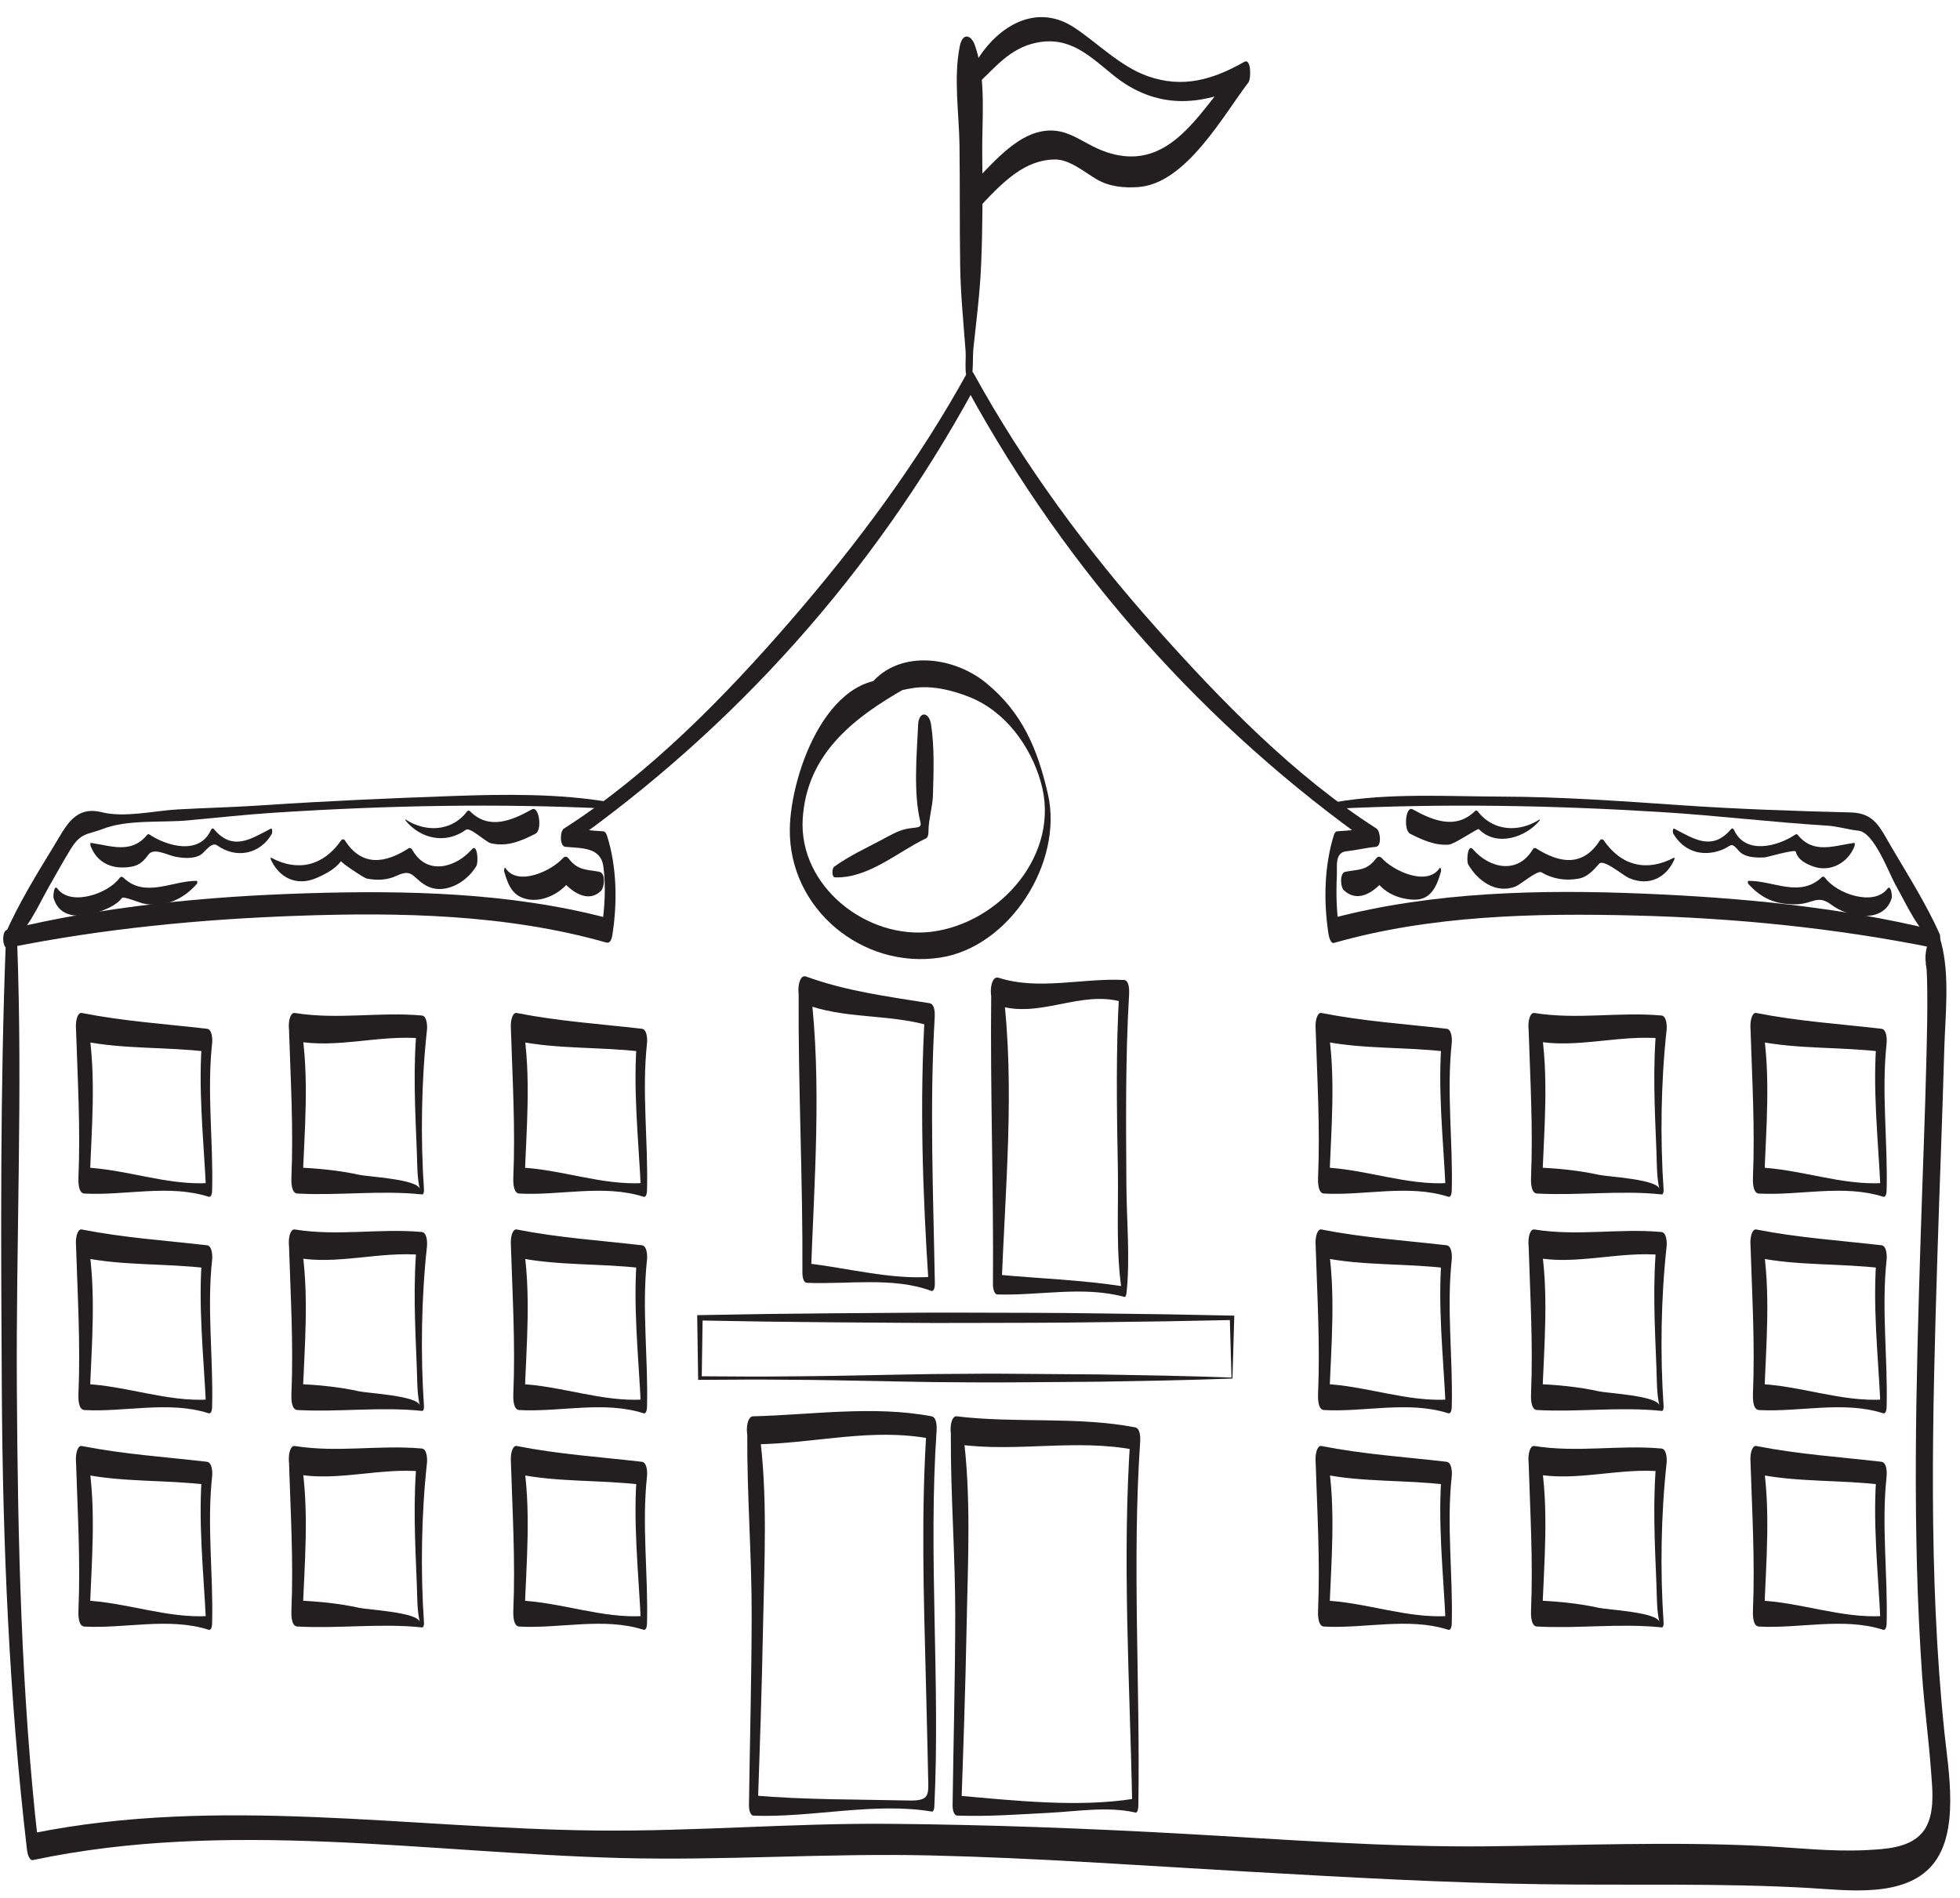
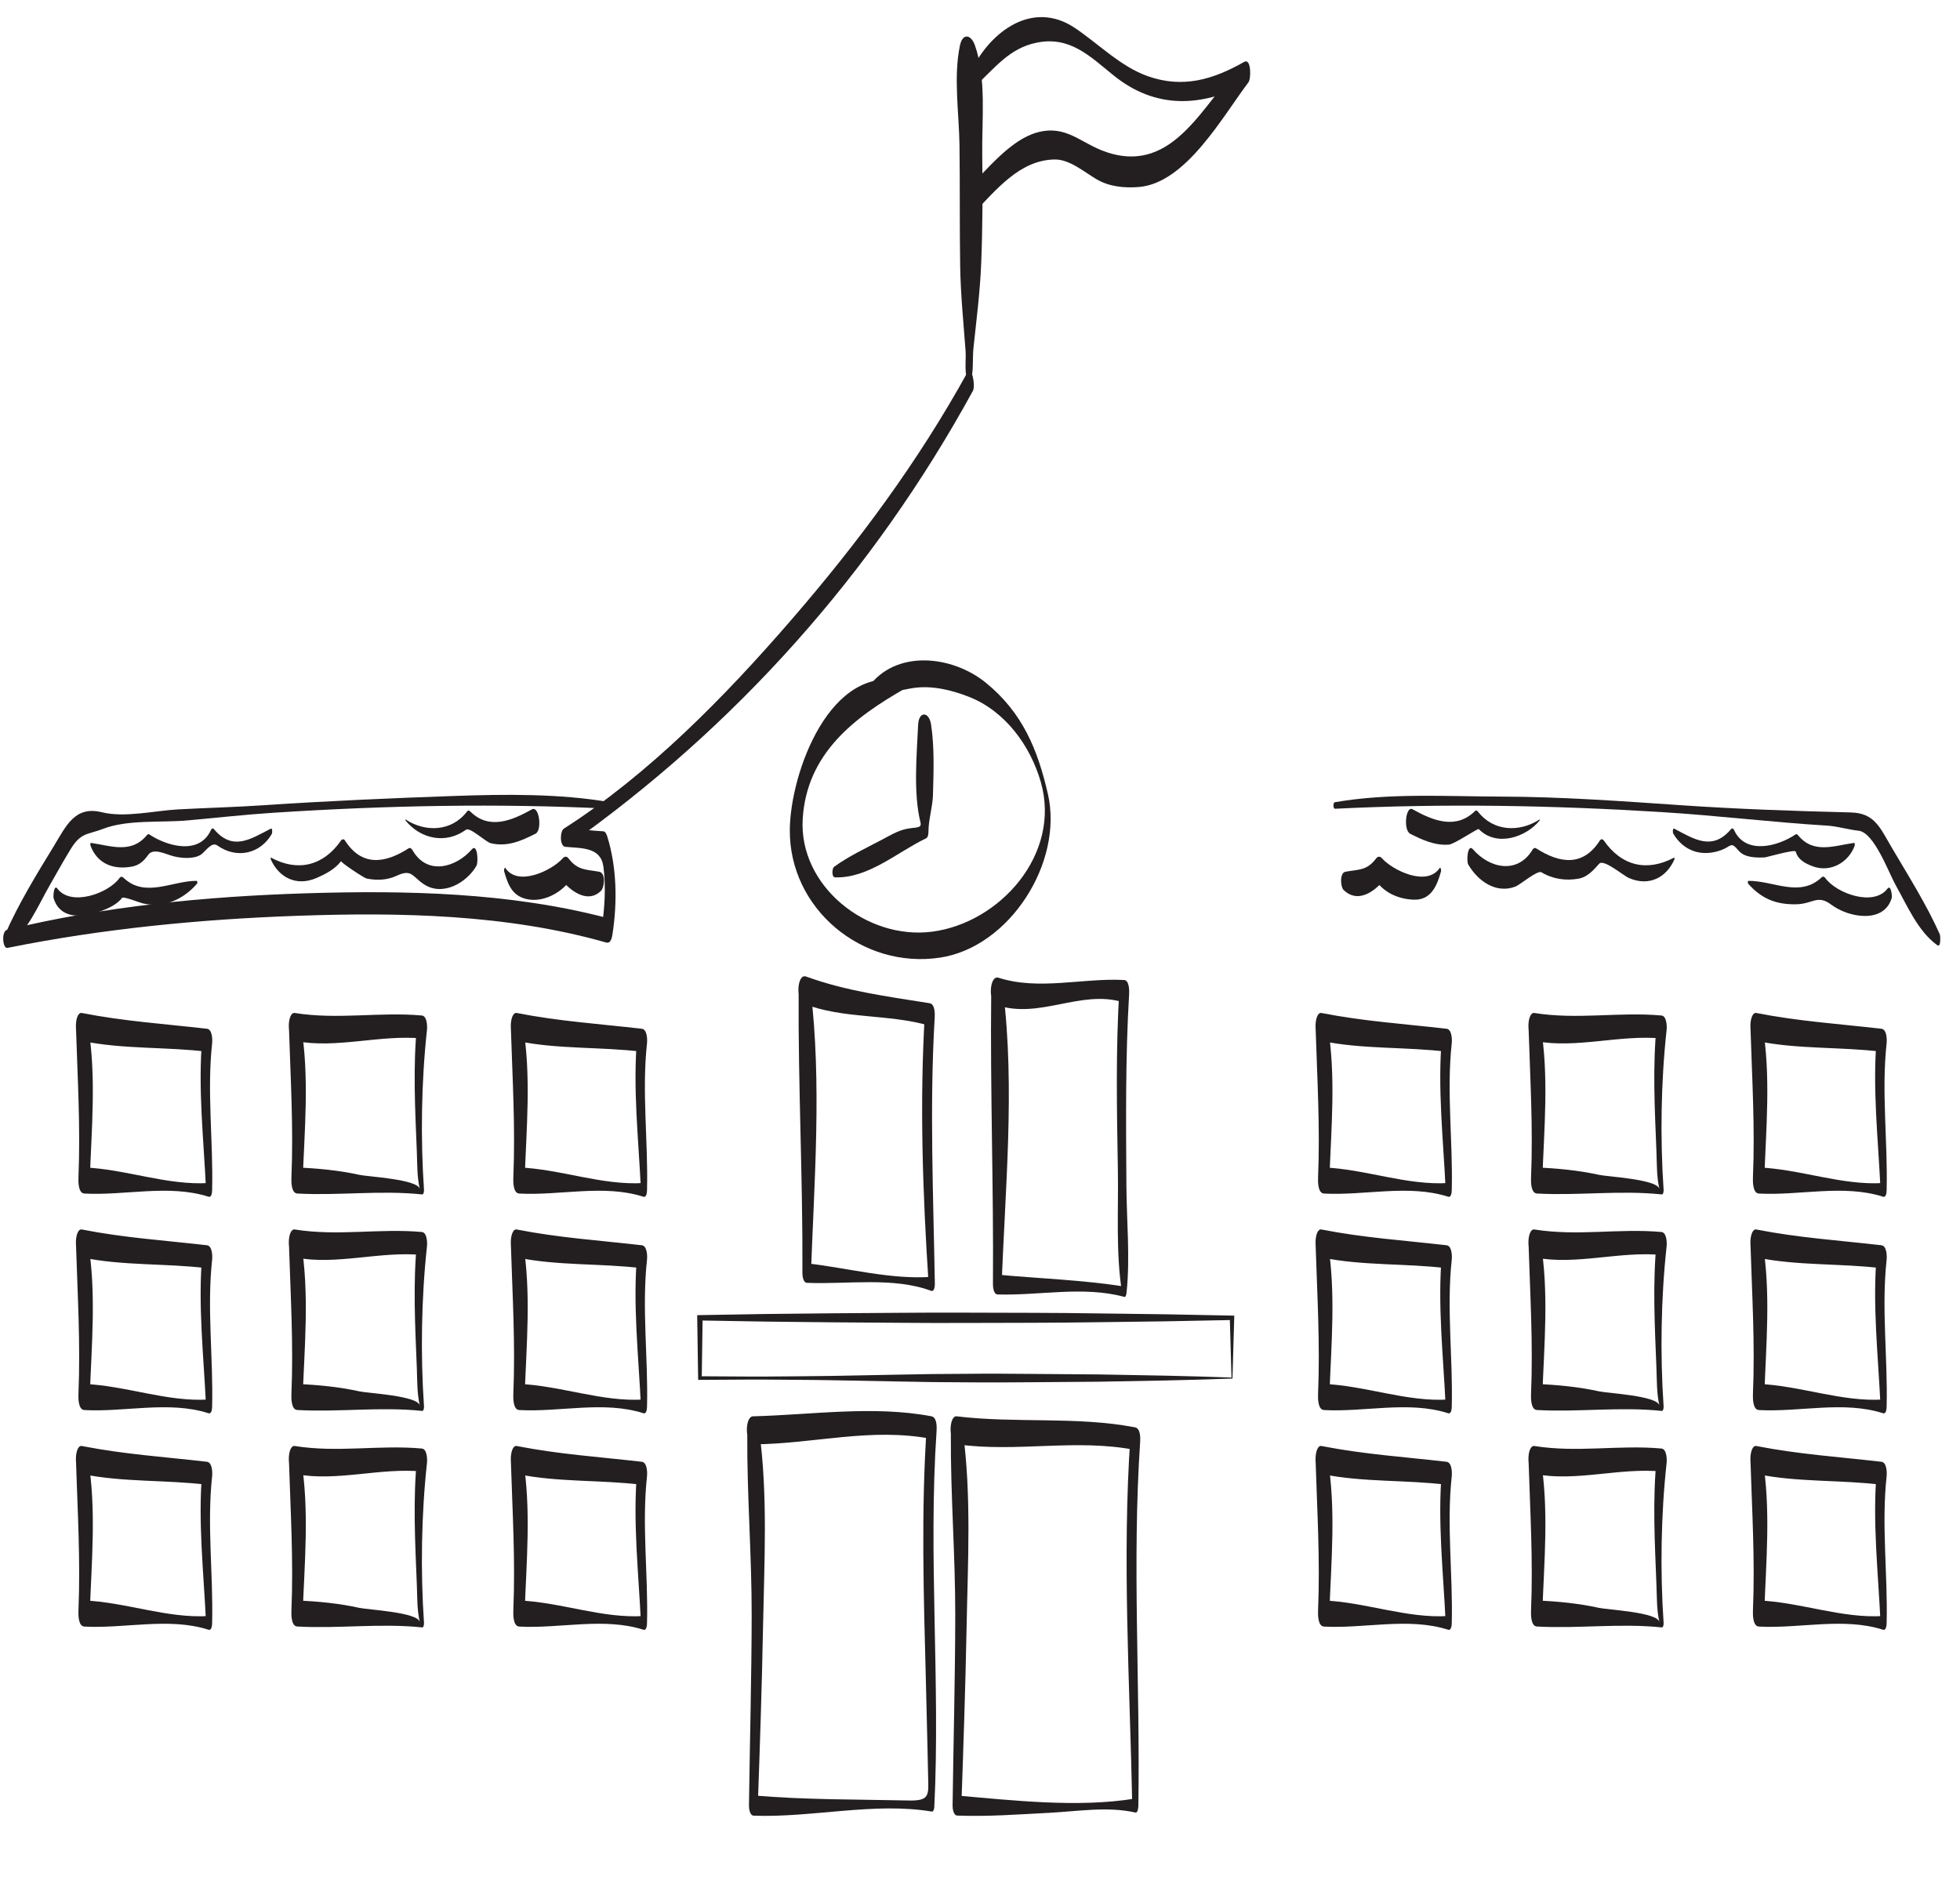
<svg xmlns="http://www.w3.org/2000/svg" height="289.7" preserveAspectRatio="xMidYMid meet" version="1.0" viewBox="64.0 67.7 299.1 289.7" width="299.1" zoomAndPan="magnify">
  <g fill="#231f20" id="change1_1">
-     <path d="M 64.902 211.113 C 64.008 234.004 64.141 257.004 64.277 279.906 C 64.414 303.359 65.395 326.781 68.129 350.086 C 68.168 350.418 68.441 351.688 69.023 351.562 C 98.617 345.293 128.863 350.445 158.707 351.246 C 174.445 351.664 190.188 350.484 205.945 350.852 C 222.094 351.227 238.211 352.402 254.336 353.32 C 269.383 354.176 284.453 355.043 299.523 355.25 C 313.047 355.438 326.504 355.051 340.016 355.816 C 345.871 356.148 354.605 357.395 358.898 352.293 C 363.094 347.312 361.328 337.898 360.727 332.129 C 358.223 308.008 358.902 283.648 359.648 259.445 C 359.977 248.871 360.406 238.305 360.703 227.734 C 360.852 222.551 361.57 216.605 360.227 211.516 C 359.18 207.539 357.398 212.789 357.922 214.766 C 357.738 214.07 357.996 215.488 358.008 215.641 C 358.074 216.676 358.086 217.715 358.102 218.754 C 358.148 222.07 358.066 225.387 357.988 228.703 C 357.766 238.105 357.375 247.504 357.082 256.906 C 356.387 279.055 355.773 301.32 357.324 323.449 C 357.664 328.25 358.316 333.02 358.668 337.816 C 358.891 340.898 359.473 345.289 357.035 347.707 C 354.984 349.742 351.578 349.891 348.883 350.035 C 343.461 350.32 338 349.656 332.59 349.395 C 318.805 348.727 304.984 349.312 291.191 349.461 C 275.633 349.625 260.047 348.406 244.516 347.543 C 229.699 346.719 214.844 346.164 200.008 346.031 C 184.996 345.891 170.039 347.207 155.039 347.051 C 126.367 346.746 97.355 341.73 68.922 347.484 C 69.223 347.977 69.52 348.469 69.82 348.961 C 67.223 326.035 66.719 302.902 66.574 279.852 C 66.426 257.117 67.484 234.32 66.621 211.602 C 66.555 209.883 64.992 208.797 64.902 211.113" fill="inherit" />
    <path d="M 65.141 212.355 C 79.652 209.426 94.512 207.984 109.293 207.461 C 124.969 206.902 141.305 207.211 156.488 211.531 C 157.25 211.75 157.398 210.715 157.48 210.176 C 158.215 205.375 158.129 199.996 156.664 195.336 C 156.57 195.051 156.414 194.578 156.043 194.562 C 154.086 194.473 152.172 194.16 150.215 194.102 C 150.293 195.027 150.367 195.953 150.445 196.879 C 176.242 178.695 197.273 155.105 212.465 127.352 C 212.906 126.539 212.258 123.395 211.656 124.484 C 204.145 138.125 194.93 150.535 184.758 162.293 C 174.703 173.922 163.07 185.824 150.051 194.152 C 149.43 194.551 149.383 196.852 150.281 196.934 C 152.781 197.16 155.688 196.965 156.082 199.969 C 156.48 202.996 156.277 206.188 155.848 209.199 C 156.105 208.727 156.363 208.254 156.617 207.781 C 141.762 203.891 125.988 203.551 110.727 204.023 C 95.441 204.5 79.957 205.988 65.074 209.602 C 64.188 209.816 64.391 212.508 65.141 212.355" fill="inherit" />
-     <path d="M 359.039 209.602 C 344.609 206.102 329.695 204.699 314.887 204.078 C 299.164 203.422 282.777 203.773 267.469 207.781 C 267.75 208.242 268.027 208.703 268.309 209.16 C 267.934 206.543 267.883 203.918 268.008 201.277 C 268.074 199.898 267.652 197.805 269.461 197.613 C 270.973 197.449 272.441 197.074 273.965 196.934 C 274.891 196.852 274.652 194.523 274.062 194.145 C 261.445 186.066 250.395 174.691 240.477 163.566 C 229.844 151.637 220.32 138.734 212.605 124.727 C 211.73 123.137 211.188 126.301 211.633 127.113 C 226.863 154.938 247.914 178.66 273.801 196.887 C 273.832 195.957 273.863 195.027 273.898 194.102 C 271.938 194.16 270.02 194.473 268.062 194.562 C 267.824 194.574 267.645 194.844 267.582 195.043 C 266.066 199.832 265.969 205.27 266.727 210.215 C 266.77 210.492 267.023 211.75 267.562 211.598 C 282.395 207.371 298.141 207.035 313.453 207.414 C 328.723 207.789 344.129 209.328 359.109 212.355 C 359.832 212.504 359.934 209.82 359.039 209.602" fill="inherit" />
    <path d="M 75.602 224.738 C 75.84 232.324 76.293 239.738 75.973 247.344 C 75.945 247.949 75.914 249.793 76.871 249.844 C 83.02 250.184 89.781 248.398 95.809 250.324 C 96.328 250.492 96.363 249.594 96.371 249.285 C 96.555 241.809 95.562 234.367 96.371 226.898 C 96.434 226.328 96.398 224.789 95.578 224.695 C 89.09 223.949 82.922 223.551 76.48 222.289 C 75.363 222.07 75.168 226.27 76.586 226.566 C 82.762 227.848 89.371 227.43 95.664 228.207 C 95.398 227.473 95.137 226.734 94.871 226 C 94.18 233.766 95.086 241.551 95.445 249.309 C 95.59 248.949 95.734 248.594 95.883 248.234 C 89.547 248.648 83.105 246.09 76.773 245.859 C 77.082 246.516 77.387 247.176 77.695 247.832 C 77.957 240.02 78.742 231.867 77.418 224.125 C 77.008 221.707 75.539 222.836 75.602 224.738" fill="inherit" />
    <path d="M 141.965 224.738 C 142.203 232.324 142.656 239.738 142.336 247.344 C 142.309 247.949 142.277 249.793 143.234 249.844 C 149.383 250.184 156.145 248.398 162.176 250.328 C 162.691 250.492 162.73 249.594 162.738 249.285 C 162.922 241.809 161.926 234.367 162.734 226.898 C 162.797 226.328 162.762 224.789 161.941 224.695 C 155.453 223.949 149.285 223.551 142.848 222.289 C 141.73 222.07 141.535 226.27 142.949 226.566 C 149.125 227.848 155.734 227.43 162.027 228.207 C 161.762 227.473 161.496 226.734 161.234 226 C 160.543 233.766 161.449 241.551 161.809 249.309 C 161.953 248.949 162.102 248.594 162.246 248.234 C 155.91 248.648 149.469 246.09 143.137 245.859 C 143.445 246.516 143.75 247.176 144.055 247.832 C 144.32 240.02 145.105 231.871 143.785 224.125 C 143.371 221.707 141.906 222.836 141.965 224.738" fill="inherit" />
    <path d="M 108.102 224.738 C 108.34 232.32 108.793 239.742 108.473 247.344 C 108.445 247.949 108.414 249.785 109.367 249.84 C 115.723 250.188 122.035 249.305 128.422 249.977 C 128.676 250 128.711 249.43 128.703 249.289 C 128.164 241.383 128.297 232.758 129.156 224.875 C 129.219 224.32 129.184 222.746 128.363 222.672 C 121.816 222.09 115.586 223.344 108.98 222.289 C 107.816 222.102 107.691 226.297 109.086 226.566 C 115.379 227.781 122 225.555 128.449 226.184 C 128.184 225.445 127.922 224.715 127.656 223.977 C 126.996 230.43 127.352 237.016 127.609 243.477 C 127.684 245.336 127.633 247.316 128.059 249.137 C 127.711 247.648 120.129 247.277 118.832 246.988 C 115.762 246.309 112.41 245.98 109.27 245.867 C 109.57 246.695 109.871 247.527 110.168 248.359 C 110.441 240.375 111.266 232.043 109.918 224.125 C 109.508 221.707 108.039 222.836 108.102 224.738" fill="inherit" />
    <path d="M 75.602 257.777 C 75.84 265.363 76.293 272.777 75.973 280.383 C 75.945 280.988 75.914 282.832 76.871 282.883 C 83.02 283.227 89.781 281.441 95.809 283.367 C 96.328 283.531 96.363 282.637 96.371 282.328 C 96.555 274.848 95.562 267.406 96.371 259.941 C 96.434 259.367 96.398 257.828 95.578 257.734 C 89.09 256.988 82.922 256.594 76.48 255.328 C 75.363 255.109 75.168 259.312 76.586 259.605 C 82.762 260.891 89.371 260.469 95.664 261.246 C 95.398 260.512 95.137 259.777 94.871 259.043 C 94.18 266.805 95.086 274.59 95.445 282.352 C 95.59 281.992 95.734 281.633 95.883 281.273 C 89.547 281.688 83.105 279.129 76.773 278.898 C 77.082 279.555 77.387 280.215 77.695 280.871 C 77.957 273.059 78.742 264.906 77.418 257.164 C 77.008 254.746 75.539 255.875 75.602 257.777" fill="inherit" />
    <path d="M 141.965 257.777 C 142.203 265.363 142.656 272.777 142.336 280.383 C 142.309 280.988 142.277 282.832 143.234 282.883 C 149.383 283.227 156.145 281.441 162.176 283.367 C 162.691 283.531 162.73 282.637 162.738 282.328 C 162.922 274.848 161.926 267.41 162.734 259.941 C 162.797 259.367 162.762 257.828 161.941 257.734 C 155.453 256.988 149.285 256.594 142.848 255.328 C 141.73 255.109 141.535 259.312 142.949 259.605 C 149.125 260.891 155.734 260.469 162.027 261.246 C 161.762 260.512 161.496 259.777 161.234 259.043 C 160.543 266.805 161.449 274.59 161.809 282.352 C 161.953 281.992 162.102 281.633 162.246 281.273 C 155.91 281.688 149.469 279.129 143.137 278.898 C 143.445 279.555 143.75 280.215 144.055 280.871 C 144.32 273.059 145.105 264.91 143.785 257.164 C 143.371 254.746 141.906 255.875 141.965 257.777" fill="inherit" />
    <path d="M 108.102 257.777 C 108.34 265.359 108.793 272.781 108.473 280.383 C 108.445 280.988 108.414 282.824 109.367 282.879 C 115.723 283.23 122.035 282.348 128.422 283.016 C 128.676 283.043 128.711 282.469 128.703 282.332 C 128.164 274.422 128.297 265.797 129.156 257.914 C 129.219 257.363 129.184 255.785 128.363 255.711 C 121.816 255.129 115.586 256.383 108.98 255.328 C 107.816 255.145 107.691 259.336 109.086 259.605 C 115.379 260.82 122 258.594 128.449 259.223 C 128.184 258.488 127.922 257.754 127.656 257.02 C 126.996 263.469 127.352 270.055 127.609 276.52 C 127.684 278.375 127.633 280.359 128.059 282.176 C 127.711 280.688 120.129 280.316 118.832 280.031 C 115.762 279.348 112.41 279.02 109.27 278.906 C 109.57 279.734 109.871 280.566 110.168 281.398 C 110.441 273.414 111.266 265.082 109.918 257.164 C 109.508 254.746 108.039 255.875 108.102 257.777" fill="inherit" />
    <path d="M 75.602 290.824 C 75.84 298.406 76.293 305.82 75.973 313.422 C 75.945 314.031 75.914 315.871 76.871 315.926 C 83.02 316.266 89.781 314.48 95.809 316.406 C 96.328 316.57 96.363 315.676 96.371 315.367 C 96.555 307.891 95.562 300.449 96.371 292.984 C 96.434 292.41 96.398 290.875 95.578 290.777 C 89.094 290.027 82.922 289.633 76.48 288.371 C 75.363 288.152 75.168 292.355 76.586 292.648 C 82.762 293.93 89.371 293.508 95.664 294.293 C 95.398 293.559 95.137 292.82 94.871 292.086 C 94.18 299.848 95.086 307.633 95.445 315.391 C 95.59 315.031 95.734 314.672 95.883 314.312 C 89.547 314.73 83.105 312.172 76.773 311.941 C 77.082 312.598 77.387 313.254 77.695 313.91 C 77.957 306.102 78.742 297.953 77.418 290.211 C 77.008 287.793 75.539 288.922 75.602 290.824" fill="inherit" />
    <path d="M 141.965 290.824 C 142.203 298.406 142.656 305.82 142.336 313.422 C 142.309 314.031 142.277 315.871 143.234 315.926 C 149.383 316.266 156.145 314.48 162.176 316.406 C 162.691 316.57 162.73 315.676 162.738 315.367 C 162.922 307.891 161.926 300.449 162.734 292.984 C 162.797 292.41 162.762 290.875 161.941 290.777 C 155.457 290.031 149.285 289.633 142.848 288.371 C 141.73 288.152 141.535 292.355 142.949 292.648 C 149.129 293.93 155.734 293.512 162.027 294.293 C 161.762 293.559 161.496 292.82 161.234 292.086 C 160.543 299.848 161.449 307.633 161.809 315.391 C 161.953 315.031 162.102 314.672 162.246 314.312 C 155.91 314.73 149.469 312.172 143.137 311.941 C 143.445 312.598 143.75 313.254 144.055 313.91 C 144.32 306.102 145.105 297.953 143.785 290.211 C 143.371 287.793 141.906 288.922 141.965 290.824" fill="inherit" />
    <path d="M 108.102 290.824 C 108.34 298.406 108.793 305.824 108.473 313.426 C 108.445 314.031 108.414 315.867 109.367 315.918 C 115.723 316.27 122.035 315.387 128.422 316.055 C 128.676 316.082 128.711 315.508 128.703 315.371 C 128.164 307.465 128.297 298.84 129.156 290.961 C 129.219 290.406 129.184 288.828 128.363 288.754 C 121.816 288.168 115.586 289.422 108.98 288.371 C 107.816 288.188 107.691 292.379 109.086 292.648 C 115.379 293.859 122 291.633 128.449 292.266 C 128.184 291.531 127.922 290.797 127.656 290.062 C 126.996 296.512 127.352 303.094 127.609 309.559 C 127.684 311.414 127.633 313.398 128.059 315.215 C 127.707 313.73 120.129 313.359 118.832 313.07 C 115.762 312.387 112.41 312.062 109.27 311.945 C 109.57 312.777 109.871 313.609 110.168 314.441 C 110.441 306.457 111.266 298.125 109.918 290.211 C 109.508 287.793 108.039 288.922 108.102 290.824" fill="inherit" />
    <path d="M 264.77 224.738 C 265.008 232.324 265.461 239.738 265.141 247.344 C 265.113 247.949 265.082 249.793 266.039 249.844 C 272.188 250.184 278.949 248.398 284.98 250.324 C 285.496 250.492 285.535 249.594 285.543 249.285 C 285.727 241.809 284.73 234.367 285.539 226.898 C 285.602 226.328 285.566 224.789 284.746 224.695 C 278.258 223.949 272.09 223.551 265.652 222.289 C 264.535 222.07 264.34 226.27 265.754 226.566 C 271.93 227.848 278.539 227.43 284.832 228.207 C 284.566 227.473 284.305 226.734 284.039 226 C 283.348 233.766 284.254 241.551 284.613 249.309 C 284.762 248.949 284.906 248.594 285.051 248.234 C 278.715 248.648 272.273 246.09 265.941 245.859 C 266.25 246.516 266.555 247.176 266.859 247.832 C 267.125 240.02 267.91 231.871 266.59 224.125 C 266.176 221.707 264.711 222.836 264.77 224.738" fill="inherit" />
    <path d="M 331.133 224.738 C 331.371 232.324 331.824 239.738 331.504 247.344 C 331.48 247.949 331.449 249.793 332.406 249.844 C 338.555 250.184 345.312 248.398 351.344 250.324 C 351.859 250.492 351.898 249.594 351.906 249.285 C 352.086 241.809 351.094 234.367 351.902 226.898 C 351.965 226.328 351.93 224.789 351.109 224.695 C 344.621 223.949 338.453 223.551 332.012 222.289 C 330.895 222.07 330.699 226.27 332.117 226.566 C 338.293 227.848 344.902 227.43 351.195 228.207 C 350.93 227.473 350.664 226.734 350.402 226 C 349.711 233.766 350.617 241.551 350.977 249.309 C 351.121 248.949 351.27 248.594 351.414 248.234 C 345.078 248.648 338.637 246.09 332.309 245.859 C 332.613 246.516 332.922 247.176 333.227 247.832 C 333.488 240.02 334.273 231.867 332.949 224.125 C 332.539 221.707 331.07 222.836 331.133 224.738" fill="inherit" />
    <path d="M 297.27 224.738 C 297.508 232.32 297.957 239.742 297.641 247.344 C 297.613 247.949 297.582 249.785 298.539 249.84 C 304.891 250.188 311.203 249.305 317.594 249.977 C 317.844 250 317.883 249.43 317.871 249.289 C 317.332 241.383 317.465 232.754 318.328 224.875 C 318.387 224.32 318.355 222.746 317.531 222.672 C 310.984 222.09 304.754 223.344 298.148 222.289 C 296.984 222.102 296.859 226.297 298.254 226.566 C 304.547 227.777 311.172 225.555 317.617 226.184 C 317.355 225.445 317.09 224.715 316.824 223.977 C 316.168 230.43 316.52 237.016 316.777 243.477 C 316.852 245.336 316.801 247.316 317.227 249.137 C 316.879 247.648 309.301 247.277 308 246.988 C 304.93 246.309 301.582 245.98 298.441 245.867 C 298.746 246.52 299.051 247.176 299.355 247.832 C 299.621 240.02 300.406 231.871 299.086 224.125 C 298.676 221.707 297.207 222.836 297.27 224.738" fill="inherit" />
    <path d="M 185.875 219.352 C 185.793 233.547 186.527 247.777 186.449 261.992 C 186.445 262.391 186.562 263.441 187.137 263.469 C 193.184 263.73 200.305 262.535 206.082 264.688 C 206.598 264.879 206.664 263.922 206.66 263.625 C 206.43 250.09 205.84 236.496 206.637 222.969 C 206.672 222.371 206.68 220.926 205.852 220.797 C 199.438 219.773 193.156 218.957 187.008 216.727 C 185.613 216.223 185.445 220.41 186.609 220.863 C 192.793 223.262 199.418 222.391 205.734 224.199 C 205.543 223.496 205.348 222.789 205.156 222.086 C 204.309 235.855 204.805 249.887 205.711 263.648 C 205.859 263.281 206.008 262.914 206.156 262.551 C 199.98 263.016 193.227 261.176 187.062 260.484 C 187.289 261.109 187.512 261.73 187.738 262.355 C 188.246 248 189.426 233.039 187.695 218.738 C 187.395 216.246 185.887 217.516 185.875 219.352" fill="inherit" />
    <path d="M 178.035 286.664 C 177.98 295.879 178.727 305.098 178.707 314.324 C 178.688 323.965 178.422 333.617 178.293 343.254 C 178.289 343.664 178.414 344.762 179.008 344.785 C 187.918 345.117 197.426 342.68 206.207 344.16 C 206.473 344.207 206.57 343.625 206.578 343.473 C 207.504 324.34 205.633 305.16 206.926 286.012 C 206.965 285.395 206.965 283.992 206.141 283.836 C 197.297 282.16 187.848 283.613 178.918 283.84 C 177.598 283.871 177.691 288.125 179.023 288.117 C 188.328 288.039 196.938 285.496 206.227 287.301 C 205.965 286.574 205.703 285.852 205.441 285.125 C 204.535 298.164 204.957 311.254 205.293 324.309 C 205.375 327.582 205.457 330.852 205.531 334.125 C 205.566 335.684 205.594 337.242 205.633 338.797 C 205.703 341.609 205.918 342.543 202.703 342.469 C 194.766 342.293 186.848 342.379 178.93 341.691 C 179.164 342.34 179.398 342.984 179.629 343.633 C 179.949 334.441 180.266 325.254 180.438 316.051 C 180.625 306.156 181.199 295.883 179.855 286.051 C 179.516 283.57 178.047 284.82 178.035 286.664" fill="inherit" />
    <path d="M 209.102 286.664 C 209.047 295.879 209.793 305.098 209.773 314.324 C 209.758 323.965 209.492 333.621 209.367 343.254 C 209.359 343.66 209.488 344.75 210.074 344.77 C 214.781 344.949 219.371 344.59 224.062 344.352 C 228.422 344.129 232.973 343.34 237.277 344.305 C 237.672 344.391 237.715 343.406 237.715 343.227 C 238.008 324.719 236.746 306.191 237.992 287.695 C 238.031 287.078 238.031 285.68 237.207 285.52 C 228.316 283.82 218.977 284.93 209.984 283.84 C 208.785 283.695 208.688 287.922 210.09 288.117 C 219.211 289.383 228.172 287.203 237.293 288.984 C 237.031 288.262 236.77 287.535 236.512 286.809 C 235.211 305.574 236.414 324.469 236.785 343.25 C 236.934 342.891 237.078 342.531 237.223 342.172 C 228.617 343.59 218.652 342.465 209.996 341.707 C 210.23 342.348 210.461 342.988 210.691 343.629 C 211.012 334.445 211.328 325.254 211.504 316.051 C 211.688 306.156 212.266 295.883 210.922 286.051 C 210.582 283.57 209.113 284.82 209.102 286.664" fill="inherit" />
    <path d="M 215.258 219.535 C 215.102 234.25 215.637 249.016 215.527 263.742 C 215.523 264.141 215.645 265.227 216.227 265.242 C 222.668 265.438 229.266 263.91 235.586 265.617 C 235.809 265.68 235.895 265.141 235.906 265.027 C 236.48 259.672 235.926 254.043 235.891 248.664 C 235.832 238.934 235.727 229.141 236.305 219.422 C 236.336 218.898 236.348 217.293 235.523 217.254 C 229.184 216.926 222.551 218.883 216.387 216.914 C 214.953 216.453 214.824 220.648 215.992 221.047 C 222.625 223.328 228.879 218.656 235.406 220.652 C 235.215 219.949 235.02 219.242 234.828 218.539 C 234.254 227.781 234.43 237.062 234.59 246.316 C 234.691 252.438 234.258 258.977 235.238 265.047 C 235.34 264.711 235.445 264.371 235.547 264.035 C 229.086 263.008 222.648 262.828 216.152 262.211 C 216.383 262.844 216.609 263.477 216.84 264.113 C 217.367 249.27 218.914 233.711 217.074 218.922 C 216.766 216.43 215.273 217.707 215.258 219.535" fill="inherit" />
    <path d="M 264.77 257.777 C 265.008 265.363 265.461 272.777 265.141 280.383 C 265.113 280.988 265.082 282.832 266.039 282.883 C 272.188 283.227 278.949 281.441 284.98 283.367 C 285.496 283.531 285.535 282.637 285.543 282.328 C 285.727 274.848 284.73 267.41 285.539 259.941 C 285.602 259.367 285.566 257.828 284.746 257.734 C 278.258 256.988 272.09 256.594 265.652 255.328 C 264.535 255.109 264.34 259.312 265.754 259.605 C 271.93 260.891 278.539 260.469 284.832 261.246 C 284.566 260.512 284.305 259.777 284.039 259.043 C 283.348 266.805 284.254 274.59 284.613 282.352 C 284.762 281.992 284.906 281.633 285.051 281.273 C 278.715 281.688 272.273 279.129 265.941 278.898 C 266.25 279.555 266.555 280.215 266.859 280.871 C 267.125 273.059 267.91 264.91 266.59 257.164 C 266.176 254.746 264.711 255.875 264.77 257.777" fill="inherit" />
    <path d="M 331.133 257.777 C 331.371 265.363 331.824 272.777 331.504 280.383 C 331.48 280.988 331.449 282.832 332.406 282.883 C 338.555 283.227 345.312 281.441 351.344 283.367 C 351.859 283.531 351.898 282.637 351.906 282.328 C 352.086 274.848 351.094 267.406 351.902 259.941 C 351.965 259.367 351.93 257.828 351.109 257.734 C 344.621 256.988 338.453 256.594 332.012 255.328 C 330.895 255.109 330.699 259.312 332.117 259.605 C 338.293 260.891 344.902 260.469 351.195 261.246 C 350.93 260.512 350.664 259.777 350.402 259.043 C 349.711 266.805 350.617 274.59 350.977 282.352 C 351.121 281.992 351.27 281.633 351.414 281.273 C 345.078 281.688 338.637 279.129 332.309 278.898 C 332.613 279.555 332.922 280.215 333.227 280.871 C 333.488 273.059 334.273 264.906 332.949 257.164 C 332.539 254.746 331.07 255.875 331.133 257.777" fill="inherit" />
    <path d="M 297.27 257.777 C 297.508 265.359 297.957 272.781 297.641 280.383 C 297.613 280.988 297.582 282.824 298.539 282.879 C 304.891 283.23 311.203 282.348 317.594 283.016 C 317.844 283.043 317.883 282.469 317.871 282.332 C 317.332 274.422 317.465 265.797 318.328 257.914 C 318.387 257.363 318.355 255.785 317.531 255.711 C 310.984 255.129 304.754 256.383 298.148 255.328 C 296.984 255.145 296.859 259.336 298.254 259.605 C 304.547 260.82 311.168 258.594 317.617 259.223 C 317.355 258.488 317.09 257.754 316.824 257.02 C 316.168 263.469 316.52 270.055 316.777 276.52 C 316.852 278.375 316.801 280.359 317.227 282.176 C 316.879 280.688 309.301 280.316 308 280.027 C 304.93 279.348 301.582 279.02 298.441 278.906 C 298.746 279.559 299.051 280.215 299.355 280.871 C 299.621 273.059 300.406 264.91 299.086 257.164 C 298.676 254.746 297.207 255.875 297.27 257.777" fill="inherit" />
    <path d="M 264.77 290.824 C 265.008 298.406 265.461 305.82 265.141 313.422 C 265.113 314.031 265.082 315.871 266.039 315.926 C 272.188 316.266 278.949 314.48 284.98 316.406 C 285.496 316.57 285.535 315.676 285.543 315.367 C 285.727 307.891 284.73 300.449 285.539 292.984 C 285.602 292.41 285.566 290.875 284.746 290.777 C 278.262 290.027 272.09 289.633 265.652 288.371 C 264.535 288.152 264.34 292.355 265.754 292.648 C 271.934 293.93 278.539 293.508 284.832 294.293 C 284.566 293.559 284.305 292.82 284.039 292.086 C 283.348 299.848 284.254 307.633 284.613 315.391 C 284.762 315.031 284.906 314.672 285.051 314.312 C 278.715 314.73 272.273 312.172 265.941 311.941 C 266.25 312.598 266.555 313.254 266.859 313.91 C 267.125 306.102 267.91 297.953 266.59 290.211 C 266.176 287.793 264.711 288.922 264.77 290.824" fill="inherit" />
    <path d="M 331.133 290.824 C 331.371 298.406 331.824 305.82 331.504 313.422 C 331.48 314.031 331.449 315.871 332.406 315.926 C 338.555 316.266 345.312 314.48 351.344 316.406 C 351.859 316.57 351.898 315.676 351.906 315.367 C 352.086 307.891 351.094 300.449 351.902 292.984 C 351.965 292.41 351.93 290.875 351.109 290.777 C 344.625 290.027 338.453 289.633 332.012 288.371 C 330.895 288.152 330.699 292.355 332.117 292.648 C 338.293 293.93 344.902 293.508 351.195 294.293 C 350.93 293.559 350.664 292.82 350.402 292.086 C 349.711 299.848 350.617 307.633 350.977 315.391 C 351.121 315.031 351.27 314.672 351.414 314.312 C 345.078 314.73 338.637 312.172 332.309 311.941 C 332.613 312.598 332.922 313.254 333.227 313.91 C 333.488 306.102 334.273 297.953 332.949 290.211 C 332.535 287.793 331.07 288.922 331.133 290.824" fill="inherit" />
    <path d="M 297.27 290.824 C 297.508 298.406 297.957 305.824 297.641 313.426 C 297.613 314.031 297.582 315.867 298.539 315.918 C 304.891 316.27 311.203 315.387 317.594 316.055 C 317.844 316.082 317.883 315.508 317.871 315.371 C 317.332 307.465 317.465 298.836 318.328 290.961 C 318.387 290.406 318.355 288.828 317.531 288.754 C 310.984 288.168 304.754 289.422 298.148 288.371 C 296.984 288.188 296.859 292.379 298.254 292.648 C 304.547 293.859 311.168 291.633 317.617 292.266 C 317.355 291.531 317.09 290.797 316.824 290.062 C 316.168 296.512 316.52 303.094 316.777 309.559 C 316.852 311.414 316.801 313.398 317.227 315.215 C 316.879 313.727 309.301 313.359 308 313.07 C 304.93 312.387 301.582 312.062 298.441 311.945 C 298.746 312.602 299.051 313.258 299.355 313.91 C 299.621 306.102 300.406 297.953 299.086 290.211 C 298.676 287.793 297.207 288.922 297.27 290.824" fill="inherit" />
    <path d="M 202.137 171.738 C 190.707 168.688 184.625 185.605 184.527 194.273 C 184.398 206.383 195.562 215.625 207.43 213.844 C 218.098 212.246 226.301 199.285 223.914 188.883 C 222.352 182.066 220.039 176.461 214.465 171.91 C 209.316 167.707 200.676 166.742 196.484 172.602 C 196.367 172.77 196.32 173.371 196.602 173.418 C 198.855 173.785 201.098 173.047 203.344 172.699 C 206.188 172.266 209.285 173.016 211.902 174.055 C 217.422 176.242 221.254 181.535 222.836 187.07 C 225.973 198.062 216.566 208.547 206.234 209.883 C 196.25 211.172 185.875 202.902 186.496 192.664 C 187.105 182.711 194.324 177.188 202.219 172.715 C 202.473 172.57 202.426 171.816 202.137 171.738" fill="inherit" />
    <path d="M 191.422 201.59 C 196.527 201.766 200.949 197.715 205.328 195.633 C 205.684 195.465 205.684 194.762 205.688 194.453 C 205.711 192.707 206.32 190.844 206.371 189.023 C 206.469 185.457 206.617 181.793 206.082 178.258 C 205.777 176.258 204.203 176.184 204.109 178.309 C 203.902 182.906 203.352 188.711 204.465 193.195 C 204.715 194.195 203.707 193.883 202.199 194.223 C 200.938 194.512 199.754 195.223 198.621 195.824 C 196.105 197.16 193.594 198.309 191.285 199.98 C 190.961 200.219 190.883 201.57 191.422 201.59" fill="inherit" />
    <path d="M 251.93 277.926 L 251.668 268.805 L 252.008 269.145 L 241.855 269.344 L 231.707 269.477 C 228.324 269.516 224.941 269.57 221.559 269.566 L 211.41 269.59 C 204.641 269.629 197.875 269.523 191.109 269.496 L 180.961 269.387 L 170.812 269.215 L 171.223 268.805 L 171.086 278.004 L 170.812 277.727 L 175.887 277.758 C 177.578 277.758 179.27 277.793 180.961 277.77 C 184.344 277.734 187.727 277.734 191.109 277.672 L 201.258 277.477 C 204.641 277.398 208.023 277.363 211.41 277.355 C 214.793 277.316 218.176 277.336 221.559 277.371 L 231.707 277.449 C 238.449 277.562 245.188 277.672 251.93 277.926 Z M 252.008 278.078 C 245.238 278.336 238.473 278.441 231.707 278.559 L 221.559 278.637 C 218.176 278.668 214.793 278.688 211.41 278.652 C 208.023 278.645 204.641 278.605 201.258 278.527 L 191.109 278.336 C 187.727 278.27 184.344 278.273 180.961 278.238 C 179.27 278.215 177.578 278.246 175.887 278.25 L 170.812 278.277 L 170.539 278.281 L 170.535 278.004 L 170.398 268.805 L 170.395 268.402 L 170.812 268.395 L 180.961 268.223 L 191.109 268.117 C 197.875 268.09 204.641 267.984 211.41 268.02 L 221.559 268.047 C 224.941 268.043 228.324 268.098 231.707 268.137 L 241.855 268.27 L 252.008 268.469 L 252.352 268.477 L 252.344 268.805 L 252.078 278.074 L 252.008 278.078" fill="inherit" />
    <path d="M 210.484 74.664 C 209.477 79.52 210.359 84.965 210.422 89.91 C 210.5 96.027 210.43 102.145 210.523 108.262 C 210.59 112.629 211.031 116.945 211.352 121.297 C 211.453 122.715 211.059 124.949 211.863 126.223 C 211.926 126.324 212.02 126.238 212.047 126.164 C 212.629 124.559 212.375 122.508 212.551 120.82 C 213.008 116.488 213.562 112.219 213.734 107.859 C 213.957 102.332 213.961 96.801 213.891 91.27 C 213.824 86.07 214.547 79.562 212.77 74.605 C 212.176 72.949 210.895 72.695 210.484 74.664" fill="inherit" />
    <path d="M 212.934 80.723 C 215.879 78.031 218.027 75.078 222.141 74.223 C 227.25 73.156 230.285 76.258 233.91 79.188 C 240.34 84.383 247.262 84.055 254.348 80.438 C 254.188 79.34 254.027 78.242 253.867 77.145 C 247.754 82.969 243.375 94.441 232.859 90.918 C 228.91 89.598 226.754 86.672 222.254 87.918 C 218.172 89.047 214.594 93.637 211.672 96.48 C 210.691 97.434 211.219 101.598 212.477 100.316 C 215.977 96.746 219.602 92.082 224.992 92.039 C 227.23 92.02 229.477 93.961 231.301 95.035 C 233.266 96.191 235.484 96.402 237.707 96.246 C 244.984 95.73 250.656 85.32 254.52 80.262 C 254.926 79.73 254.961 76.523 253.867 77.145 C 249.062 79.875 244.477 81.207 239.148 79.324 C 234.988 77.855 231.609 74.355 227.992 71.941 C 221.605 67.688 215.199 72.441 212.277 78.387 C 212.102 78.746 212.25 81.348 212.934 80.723" fill="inherit" />
    <path d="M 65.246 211.938 C 68.184 209.895 69.746 206.027 71.48 202.996 C 72.566 201.098 73.617 199.188 74.758 197.32 C 76.371 194.68 77.34 195.117 79.742 194.184 C 83.438 192.746 88.684 193.258 92.617 192.902 C 97.016 192.504 101.395 192.012 105.801 191.727 C 122.957 190.617 140.02 190.27 157.129 191.121 C 157.426 191.137 157.414 190.18 157.102 190.125 C 149.379 188.793 141.066 188.895 133.227 189.172 C 123.562 189.512 113.914 189.934 104.262 190.582 C 99.906 190.879 95.539 190.98 91.176 191.219 C 87.551 191.414 83.047 192.527 79.531 191.652 C 75.387 190.625 74.059 193.812 72.176 196.887 C 69.559 201.156 66.785 205.695 64.781 210.281 C 64.676 210.527 64.66 212.344 65.246 211.938" fill="inherit" />
    <path d="M 144.961 190.68 L 144.957 190.562 L 144.961 190.68" fill="inherit" />
    <path d="M 77.82 196.785 C 78.859 199.504 81.266 200.453 84.078 199.961 C 85.285 199.75 85.961 199.066 86.629 198.145 C 87.422 197.047 89.266 198.066 90.512 198.379 C 91.684 198.672 93.57 198.836 94.648 198.129 C 95.367 197.66 96.262 196.086 97.18 196.734 C 100.078 198.801 103.703 198.039 105.477 194.965 C 105.555 194.836 105.617 194.008 105.309 194.168 C 102.184 195.777 99.516 197.633 96.637 194.227 C 96.453 194.012 96.277 194.168 96.188 194.371 C 94.41 198.285 89.398 196.797 86.781 195.035 C 86.633 194.938 86.504 195.051 86.414 195.156 C 84.023 198.031 80.969 196.785 77.891 196.332 C 77.73 196.309 77.793 196.723 77.82 196.785" fill="inherit" />
    <path d="M 105.312 198.828 C 106.57 201.648 109.25 203.004 112.289 201.691 C 113.676 201.094 115.121 200.348 116.059 199.105 C 115.922 199.285 119.574 201.707 119.973 201.781 C 121.547 202.074 123.074 202.031 124.562 201.336 C 126.836 200.27 126.914 201.457 128.664 202.629 C 131.57 204.57 135.242 202.379 136.703 199.836 C 137.031 199.266 136.867 196.32 135.996 197.324 C 133.621 200.047 129.266 201.352 127.016 197.551 C 126.883 197.324 126.668 196.965 126.348 197.168 C 122.734 199.484 119.199 199.98 116.633 195.949 C 116.477 195.703 116.191 195.746 116.043 195.965 C 113.352 199.848 109.434 200.785 105.371 198.586 C 105.273 198.531 105.297 198.793 105.312 198.828" fill="inherit" />
    <path d="M 125.859 192.887 C 128.199 195.762 132.027 196.559 135.102 194.328 C 135.73 193.871 138.113 196.203 138.918 196.391 C 141.422 196.961 143.5 196.051 145.715 194.934 C 146.785 194.395 146.27 190.605 145.176 191.215 C 142.109 192.926 138.641 194.391 135.773 191.547 C 135.594 191.367 135.422 191.34 135.254 191.559 C 132.941 194.602 128.926 194.758 125.883 192.75 L 125.859 192.887" fill="inherit" />
    <path d="M 140.93 200.656 C 141.539 202.805 142.23 204.566 144.676 204.965 C 146.949 205.336 149.504 204.012 150.836 202.242 C 150.535 202.246 150.234 202.258 149.934 202.262 C 151.395 203.93 153.828 205.504 155.695 203.668 C 156.246 203.125 156.484 200.93 155.449 200.738 C 153.426 200.367 152.172 200.551 150.75 198.691 C 150.457 198.309 150.129 198.398 149.844 198.715 C 148.234 200.52 143.051 203.066 141.129 200.172 C 140.965 199.926 140.906 200.57 140.93 200.656" fill="inherit" />
    <path d="M 72.176 204.746 C 73.332 208.641 77.965 207.551 80.785 206.152 C 81.426 205.836 82.191 205.312 82.617 204.727 C 82.82 204.445 85.316 205.457 85.809 205.57 C 89.051 206.309 91.988 204.945 94.066 202.559 C 94.129 202.488 94.148 202.125 94.004 202.125 C 90.309 202.098 86.156 204.781 82.887 201.688 C 82.66 201.469 82.441 201.414 82.23 201.703 C 80.523 204.059 74.824 206.07 72.762 203.309 C 72.227 202.594 72.098 204.484 72.176 204.746" fill="inherit" />
    <path d="M 360.012 210.27 C 358 205.758 355.258 201.414 352.75 197.156 C 350.871 193.965 350.086 191.773 346.406 191.684 C 337.875 191.469 329.141 191.176 320.539 190.582 C 311.402 189.957 302.227 189.289 293.062 189.266 C 284.645 189.242 276.027 188.684 267.707 190.125 C 267.395 190.18 267.426 191.137 267.73 191.121 C 284.336 190.297 300.891 190.598 317.543 191.629 C 326 192.152 334.41 193.184 342.867 193.699 C 344.363 193.789 346.086 194.316 347.617 194.473 C 349.992 194.715 352.223 200.887 353.254 202.719 C 354.992 205.812 356.688 209.844 359.633 211.941 C 360.211 212.355 360.113 210.488 360.012 210.27" fill="inherit" />
    <path d="M 346.926 196.332 C 343.855 196.766 340.746 198.066 338.371 195.145 C 338.281 195.031 338.141 194.945 338 195.043 C 335.289 196.879 330.352 198.188 328.617 194.359 C 328.52 194.141 328.336 194.031 328.16 194.234 C 325.305 197.609 322.547 195.762 319.5 194.164 C 319.223 194.02 319.262 194.785 319.332 194.902 C 320.949 197.652 323.789 198.531 326.762 197.395 C 328.246 196.824 328.082 196.055 329.328 197.523 C 330.258 198.617 332.031 198.594 333.297 198.547 C 333.559 198.535 337.922 197.27 338.031 197.656 C 338.379 198.922 339.527 199.496 340.648 199.91 C 343.363 200.91 346.098 199.293 347.02 196.781 C 347.047 196.711 347.086 196.312 346.926 196.332" fill="inherit" />
    <path d="M 319.457 198.586 C 315.336 200.762 311.473 199.891 308.73 195.949 C 308.57 195.719 308.289 195.73 308.141 195.965 C 305.57 199.996 302.02 199.473 298.41 197.16 C 298.223 197.039 297.996 197.156 297.895 197.328 C 295.637 201.137 291.348 200.277 288.773 197.309 C 287.953 196.359 287.758 199.113 288.055 199.625 C 289.469 202.062 292.234 204.16 295.262 202.996 C 295.961 202.727 298.621 200.461 299.223 200.816 C 300.973 201.863 302.957 202.148 304.93 201.781 C 306.281 201.527 307.18 200.473 308.035 199.516 C 308.73 198.742 311.664 201.297 312.598 201.699 C 315.648 203.016 318.305 201.633 319.527 198.828 C 319.543 198.789 319.555 198.535 319.457 198.586" fill="inherit" />
    <path d="M 298.945 192.75 C 295.867 194.766 291.855 194.59 289.531 191.547 C 289.453 191.445 289.258 191.312 289.129 191.438 C 286.199 194.332 282.762 192.984 279.562 191.203 C 278.512 190.617 278.117 194.395 279.207 194.945 C 281.066 195.879 282.961 196.754 285.082 196.598 C 285.957 196.535 289.516 194.07 289.664 194.227 C 292.359 197.004 296.883 195.484 298.973 192.887 L 298.945 192.75" fill="inherit" />
    <path d="M 283.691 200.176 C 281.723 203.078 276.508 200.5 274.898 198.691 C 274.602 198.359 274.273 198.348 273.992 198.715 C 272.562 200.594 271.367 200.352 269.309 200.738 C 268.414 200.906 268.547 203.047 269.047 203.531 C 271.035 205.438 273.367 204.082 274.988 202.242 C 274.684 202.246 274.383 202.258 274.082 202.262 C 275.422 204.039 277.477 204.887 279.664 204.996 C 282.398 205.133 283.301 202.84 283.91 200.652 C 283.938 200.559 283.859 199.93 283.691 200.176" fill="inherit" />
    <path d="M 352.027 203.32 C 349.914 206.086 344.258 204.059 342.539 201.688 C 342.441 201.551 342.191 201.395 342.031 201.547 C 338.684 204.758 334.684 202.098 330.82 202.125 C 330.672 202.125 330.719 202.492 330.777 202.562 C 332.82 204.859 335.031 205.758 338.113 205.699 C 340.66 205.652 341.34 204.164 343.461 205.762 C 346.125 207.77 351.527 208.691 352.684 204.727 C 352.766 204.438 352.562 202.613 352.027 203.32" fill="inherit" />
  </g>
</svg>